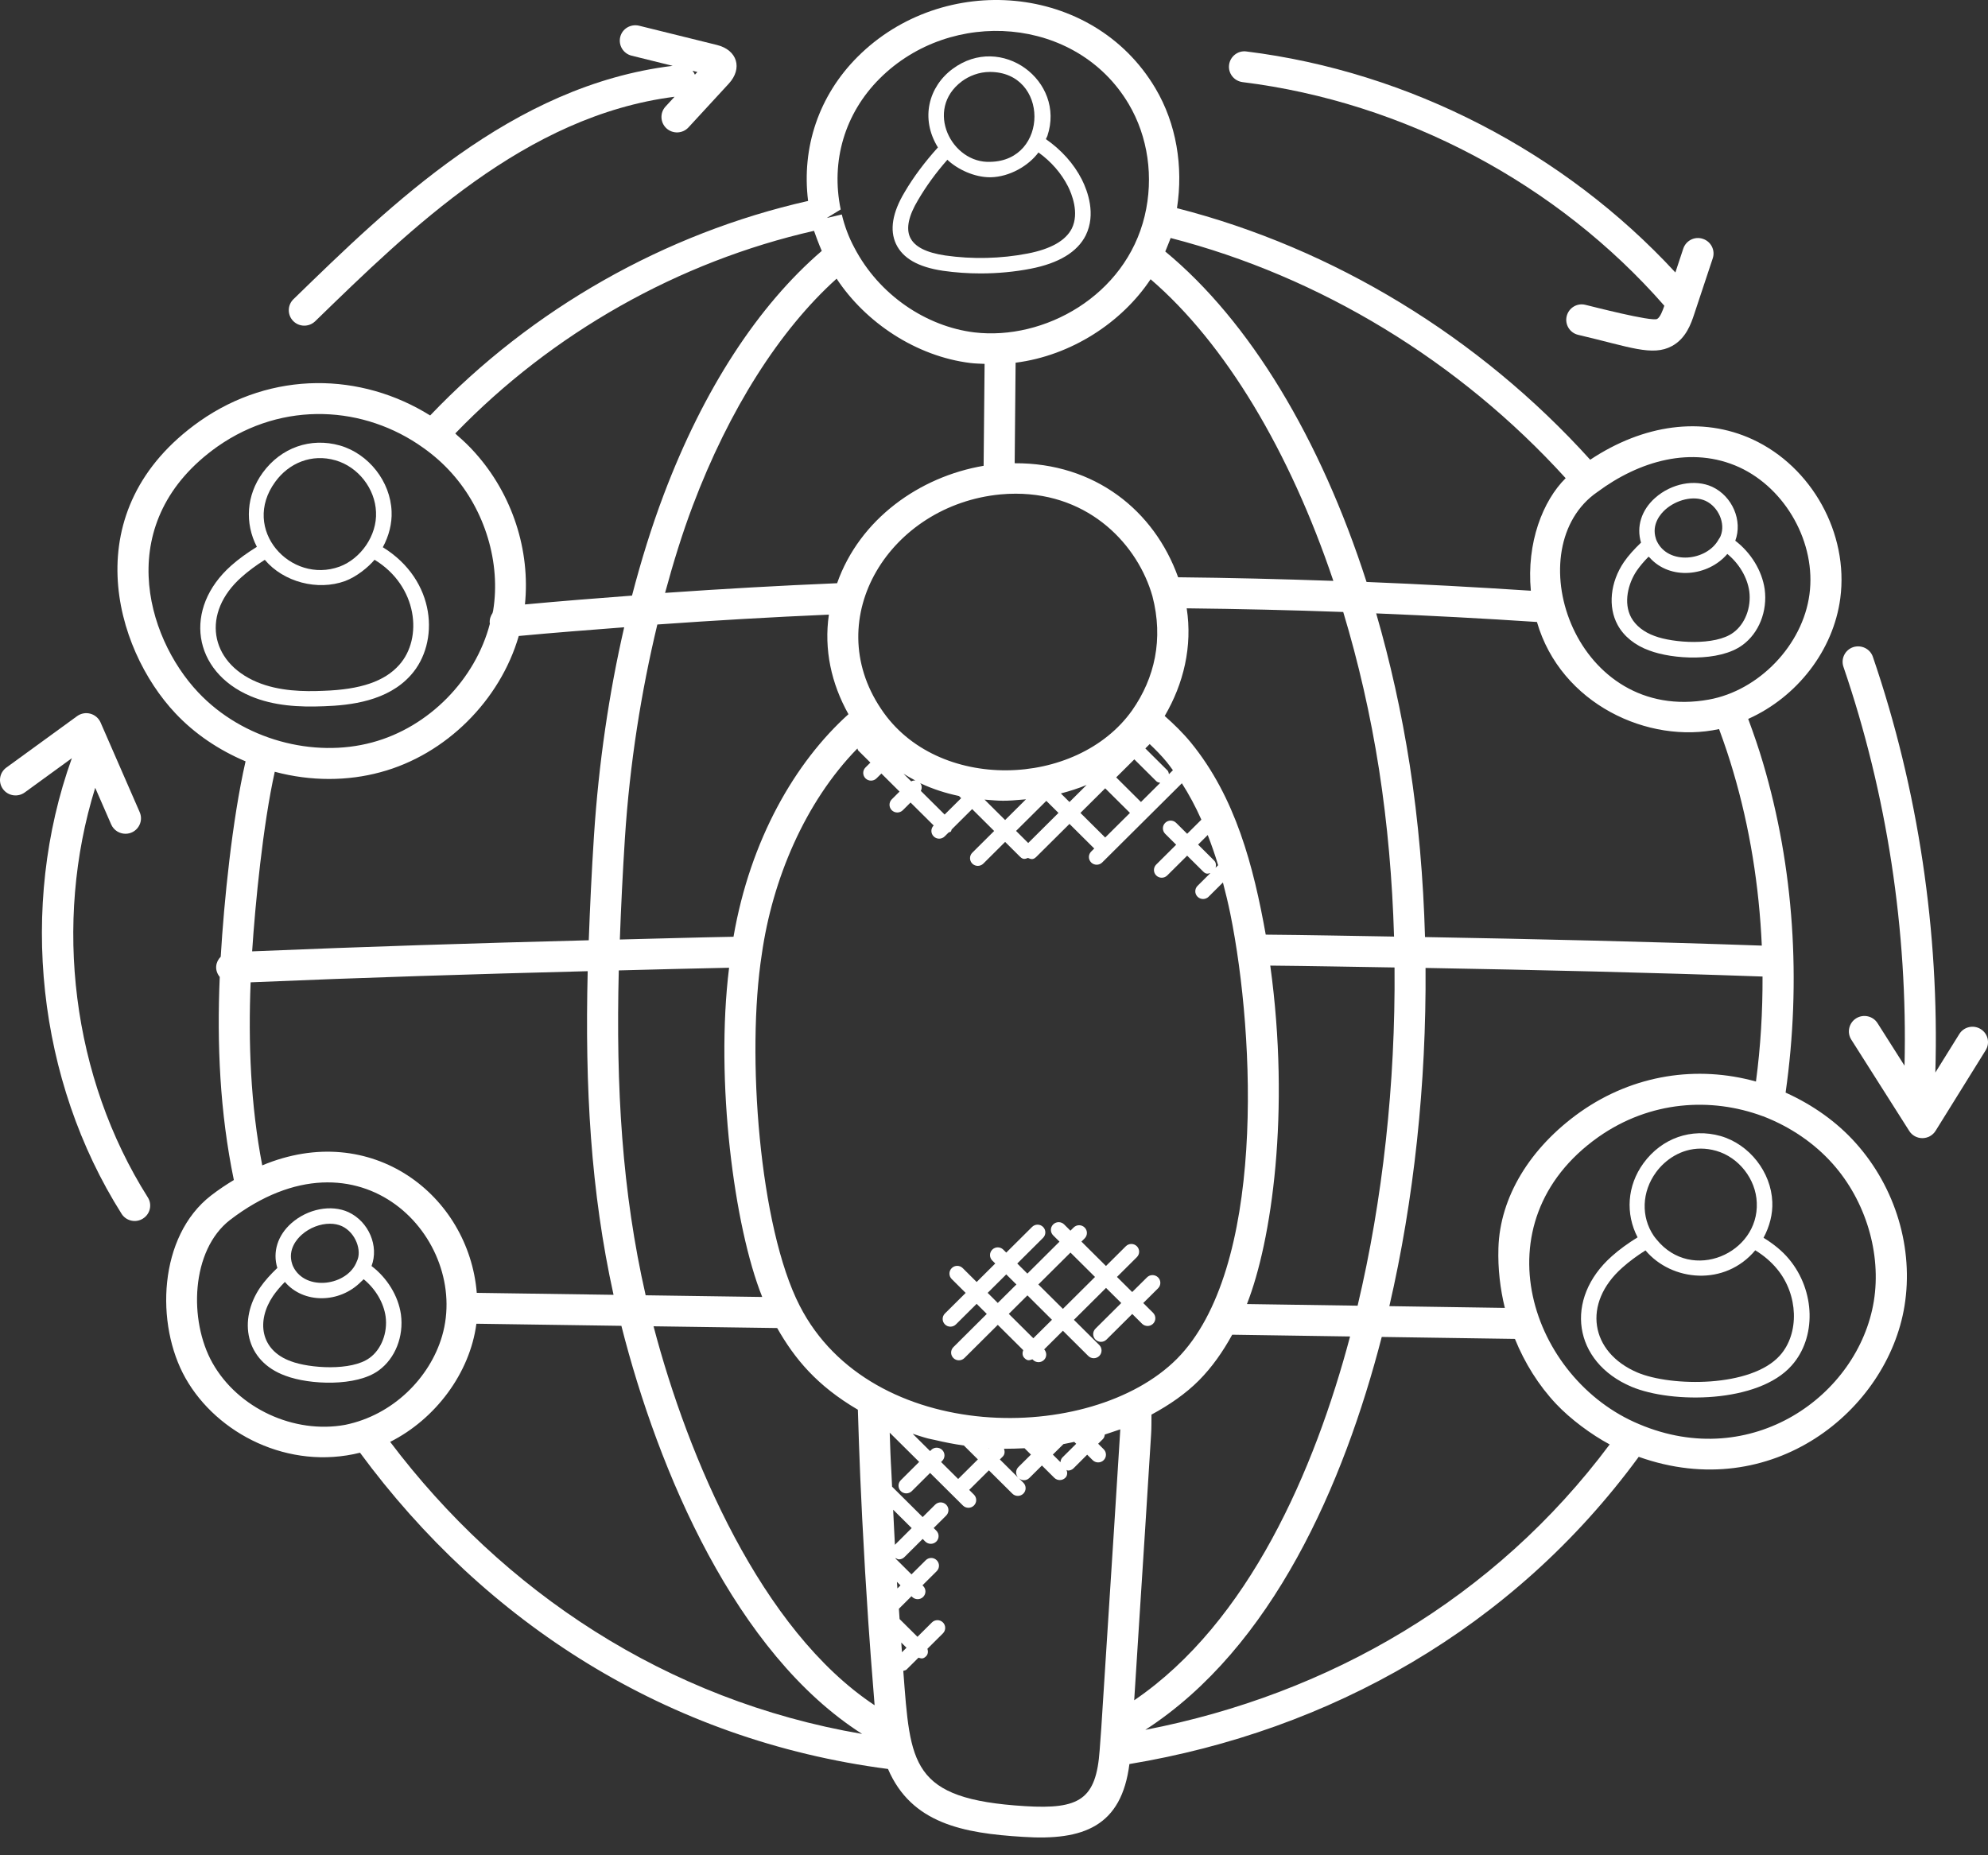
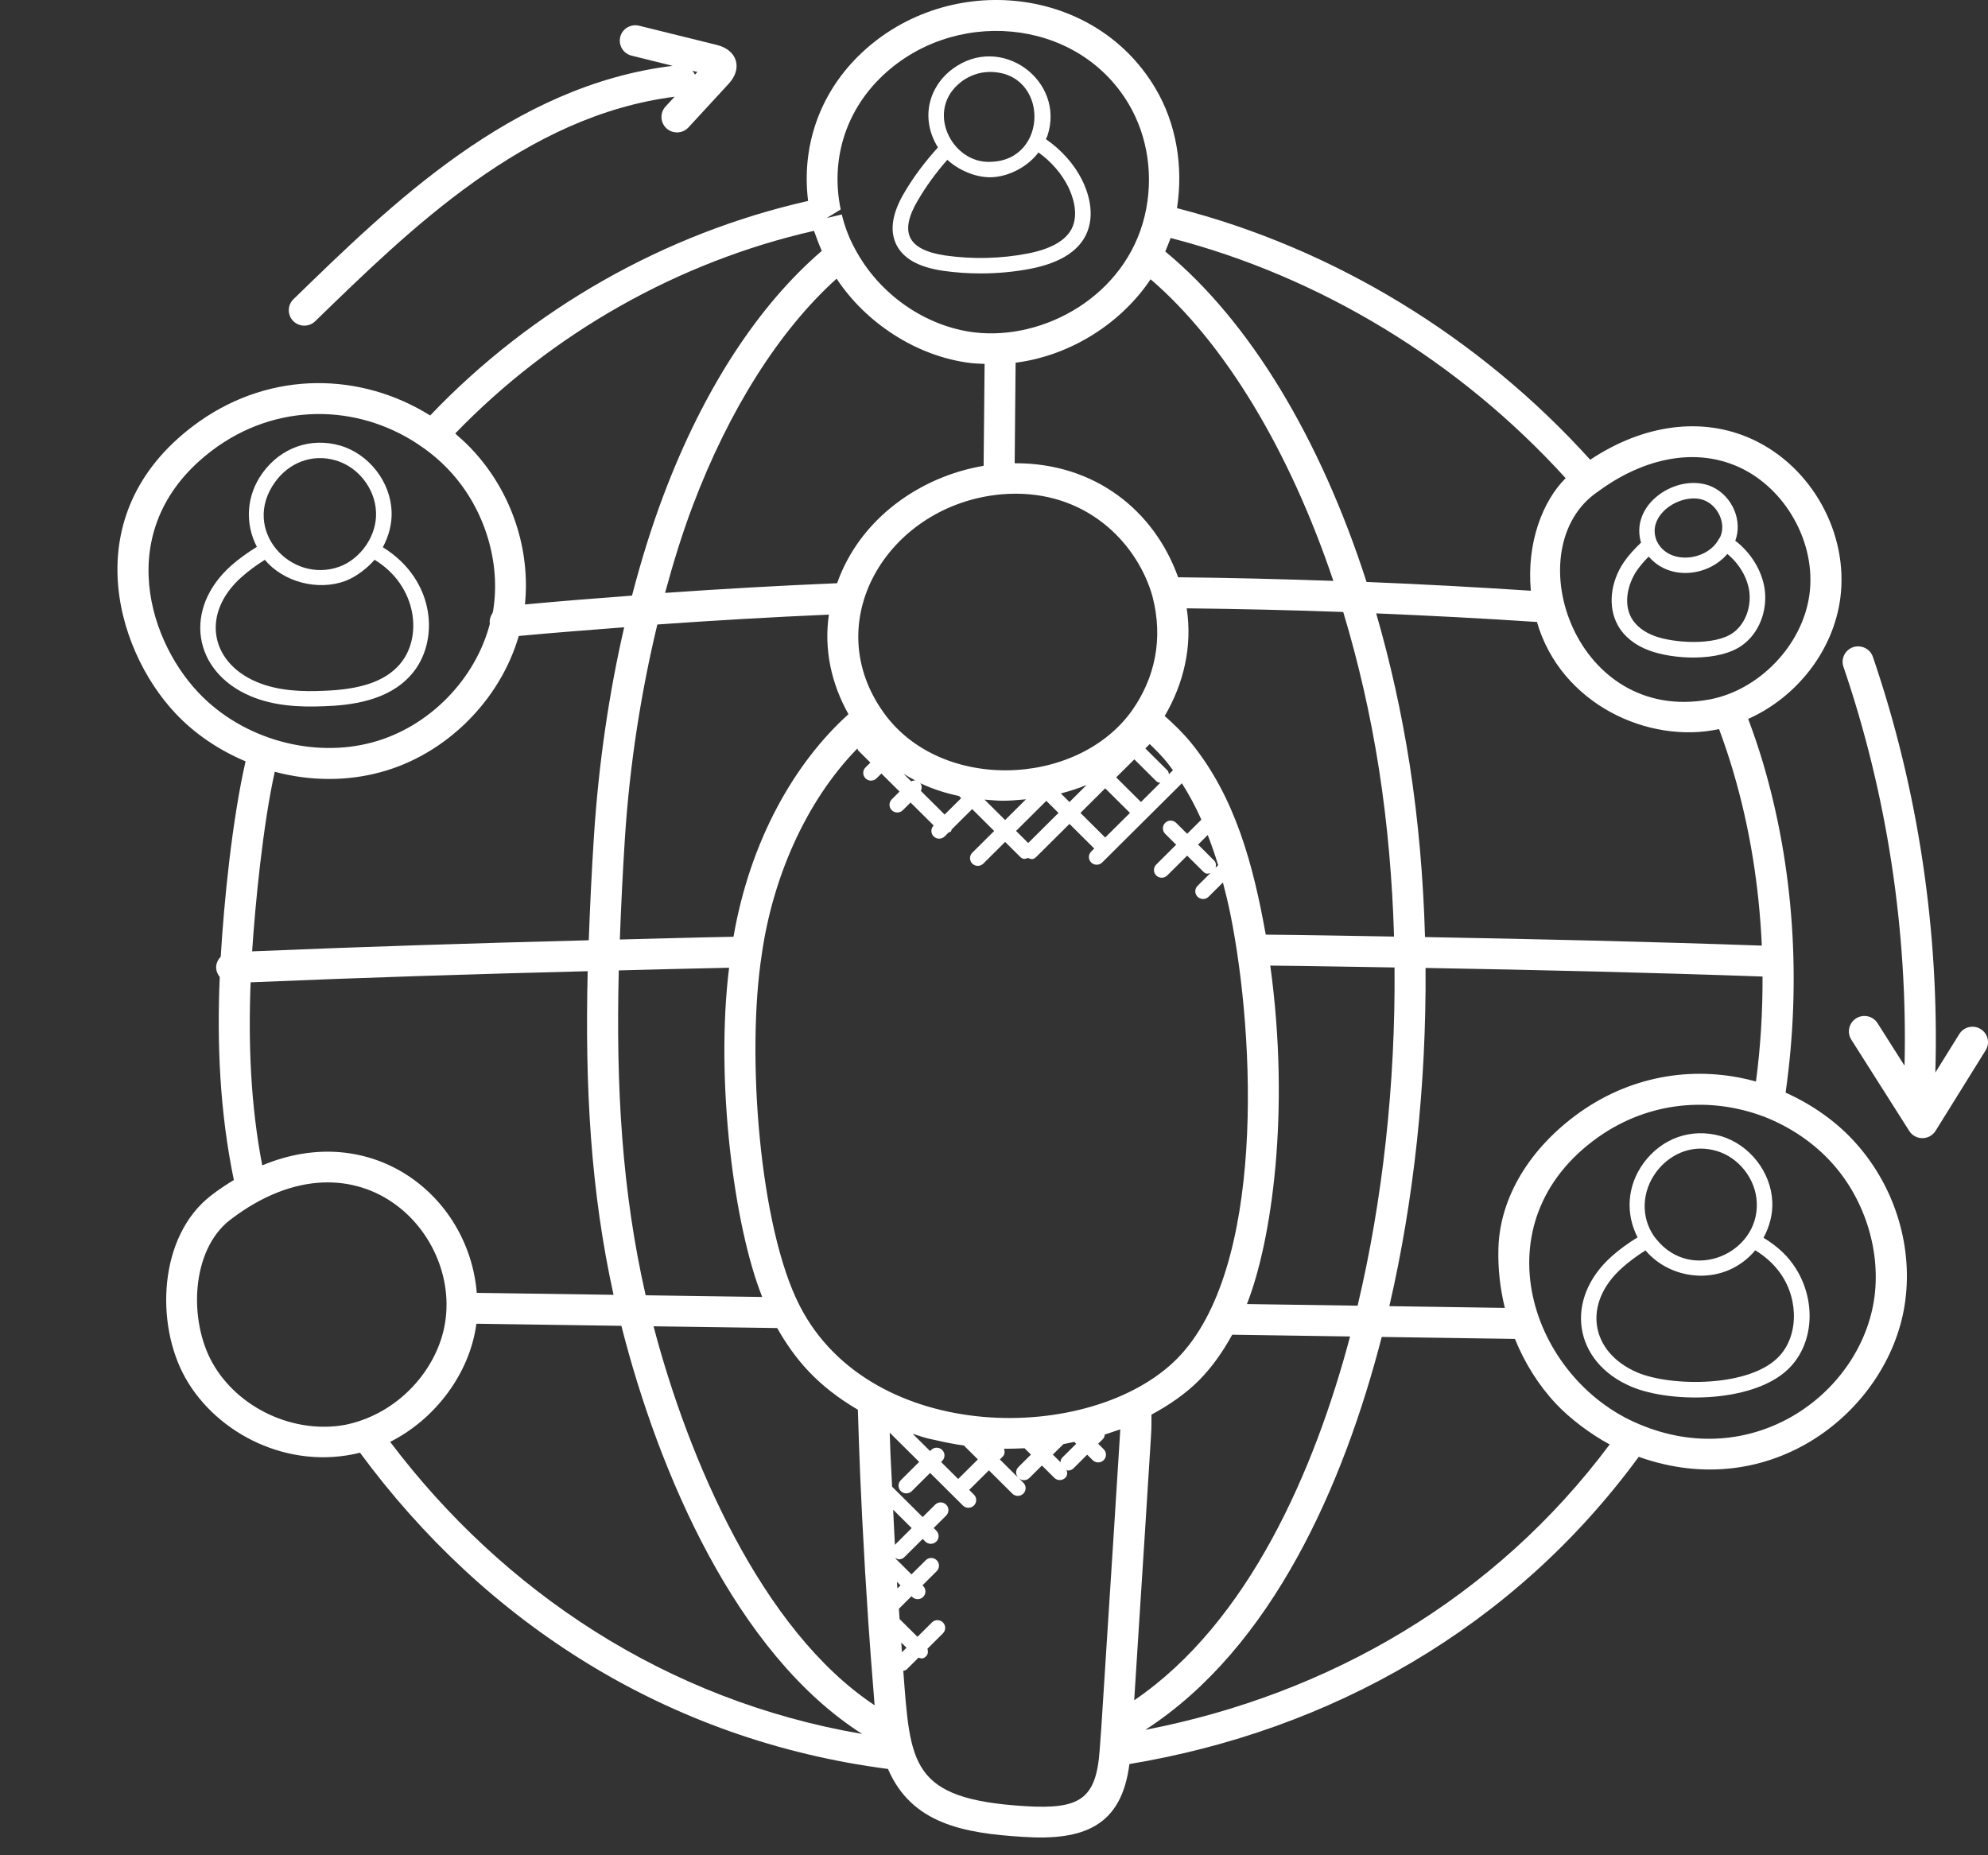
<svg xmlns="http://www.w3.org/2000/svg" width="90" height="84" viewBox="0 0 90 84" fill="none">
  <rect x="0" y="0" width="90" height="84" fill="#333333" stroke="none" />
  <path d="M42.69 12.26C43.252 12.341 43.825 12.38 44.396 12.38C45.161 12.38 45.925 12.309 46.657 12.167C47.934 11.919 48.775 11.41 49.155 10.653C49.155 10.653 49.156 10.651 49.156 10.65C49.622 9.699 49.245 8.665 48.979 8.131C48.611 7.406 48.045 6.784 47.349 6.299C47.351 6.294 47.417 6.153 47.417 6.153C48.249 3.664 45.327 1.48 43.121 3.123C42.052 3.919 41.647 5.354 42.461 6.675C41.878 7.322 41.363 8 40.954 8.7C40.4 9.623 40.269 10.412 40.563 11.044C40.872 11.696 41.565 12.093 42.69 12.26ZM43.545 3.682C43.867 3.443 44.318 3.257 44.812 3.257C47.503 3.257 47.496 7.273 44.841 7.327C43.079 7.415 41.838 4.954 43.545 3.682ZM41.563 9.055C41.931 8.427 42.375 7.815 42.889 7.234C43.357 7.675 44.114 8.026 44.819 8.026H44.85C45.708 8.008 46.563 7.509 47.013 6.902C47.587 7.315 48.047 7.842 48.352 8.443C48.518 8.777 48.87 9.635 48.525 10.341C48.248 10.893 47.573 11.276 46.523 11.479C45.319 11.712 44.028 11.745 42.792 11.567C41.92 11.436 41.4 11.169 41.201 10.746C41.013 10.341 41.132 9.772 41.563 9.055Z" fill="white" />
  <path d="M74.662 29.451C75.721 29.854 77.837 29.981 78.885 29.206C79.627 28.667 80.024 27.674 79.89 26.675C79.769 25.836 79.267 25.024 78.559 24.482C78.899 23.58 78.433 22.471 77.514 22.041C76.728 21.682 75.667 21.89 74.932 22.541C74.308 23.093 74.074 23.848 74.292 24.568C73.988 24.859 73.717 25.157 73.519 25.446C72.896 26.36 72.785 27.481 73.236 28.3C73.516 28.814 74.025 29.222 74.662 29.451ZM75.397 23.067C75.883 22.638 76.659 22.42 77.216 22.678C77.798 22.95 78.124 23.703 77.898 24.259C77.898 24.262 77.896 24.265 77.895 24.268C77.879 24.308 77.861 24.345 77.806 24.423C77.268 25.408 75.532 25.594 75.011 24.507C74.991 24.468 74.978 24.427 74.966 24.392C74.749 23.731 75.196 23.244 75.397 23.067ZM74.098 25.84C74.239 25.636 74.421 25.418 74.634 25.204C74.648 25.22 74.668 25.231 74.682 25.246C75.615 26.288 77.33 26.1 78.199 25.081C78.734 25.519 79.103 26.141 79.193 26.771C79.29 27.505 78.999 28.259 78.467 28.643C78.466 28.644 78.465 28.644 78.463 28.646C77.653 29.247 75.745 29.114 74.905 28.795C74.424 28.622 74.05 28.327 73.85 27.966C73.481 27.294 73.71 26.413 74.098 25.84Z" fill="white" />
-   <path d="M18.151 59.514C18.031 58.67 17.526 57.858 16.82 57.321C17.163 56.419 16.695 55.311 15.775 54.882C14.995 54.525 13.931 54.731 13.193 55.381C12.567 55.934 12.334 56.689 12.555 57.408C12.252 57.697 11.978 58 11.781 58.287C10.778 59.76 11.091 61.629 12.926 62.29C14.006 62.701 16.142 62.791 17.148 62.046C17.89 61.506 18.285 60.515 18.151 59.514ZM13.66 55.904C14.024 55.582 14.501 55.406 14.934 55.406C15.13 55.406 15.315 55.441 15.478 55.516C16.108 55.81 16.394 56.635 16.157 57.104C15.747 58.217 13.827 58.495 13.272 57.345C13.252 57.306 13.241 57.267 13.227 57.229C13.012 56.568 13.457 56.083 13.66 55.904ZM16.727 61.484C15.913 62.084 14.011 61.953 13.169 61.633C11.773 61.13 11.604 59.798 12.362 58.677C12.503 58.473 12.685 58.255 12.898 58.041C13.726 59.024 15.361 59.033 16.353 58.024C16.388 57.988 16.432 57.957 16.464 57.919C17 58.357 17.368 58.977 17.458 59.609C17.555 60.343 17.264 61.097 16.733 61.481C16.73 61.482 16.728 61.482 16.727 61.484Z" fill="white" />
  <path d="M14.672 31.976C15.858 31.936 17.555 31.746 18.601 30.565C19.915 29.099 19.754 26.274 17.331 24.777C17.607 24.265 17.752 23.703 17.728 23.157C17.677 21.803 16.694 20.548 15.389 20.171C14.062 19.795 12.726 20.263 11.895 21.401C11.148 22.423 11.076 23.695 11.629 24.759C11.204 25.023 10.801 25.309 10.465 25.61C8.286 27.544 8.708 30.403 11.348 31.521C12.391 31.96 13.536 32.023 14.672 31.976ZM12.463 21.812C13.076 20.97 14.101 20.527 15.192 20.843C16.213 21.138 16.983 22.122 17.023 23.185C17.073 24.245 16.336 25.293 15.378 25.653C13.16 26.467 10.881 23.974 12.463 21.812ZM11.623 30.877C9.477 29.968 9.117 27.744 10.934 26.13C11.235 25.861 11.602 25.589 11.988 25.347C12.831 26.351 14.374 26.762 15.626 26.307C16.15 26.11 16.677 25.678 16.957 25.344C18.912 26.532 19.151 28.903 18.075 30.102C18.075 30.102 18.074 30.102 18.074 30.104C17.414 30.848 16.326 31.221 14.645 31.277C13.768 31.316 12.627 31.302 11.623 30.877Z" fill="white" />
  <path d="M79.838 56.042C80.114 55.529 80.259 54.966 80.235 54.42C80.183 53.067 79.2 51.813 77.896 51.436C76.57 51.062 75.234 51.528 74.403 52.665C73.656 53.69 73.585 54.96 74.136 56.022C73.715 56.284 73.313 56.57 72.974 56.874C70.792 58.808 71.218 61.666 73.856 62.785C75.688 63.558 79.598 63.536 81.108 61.829C82.237 60.57 82.189 58.453 80.997 57.014C80.683 56.633 80.284 56.317 79.838 56.042ZM74.972 53.076C75.38 52.517 76.095 52.005 76.995 52.005C77.218 52.005 77.455 52.036 77.701 52.107C78.722 52.402 79.491 53.386 79.532 54.449C79.637 56.748 76.594 58.086 74.999 56.123C74.953 56.07 74.908 56.008 74.868 55.955C74.284 55.094 74.323 53.963 74.972 53.076ZM80.582 61.368C79.286 62.828 75.655 62.788 74.132 62.144C71.986 61.231 71.621 59.014 73.442 57.397C73.752 57.12 74.112 56.853 74.494 56.614C75.678 58.023 78.086 58.255 79.464 56.609C79.852 56.846 80.184 57.13 80.453 57.458C81.415 58.62 81.472 60.374 80.582 61.368Z" fill="white" />
  <path d="M80.837 49.469C81.558 44.411 81.212 39.261 79.814 34.539C79.63 33.911 79.401 33.245 79.144 32.55C81.357 31.559 83 29.451 83.313 27.089C83.701 24.16 82.029 21.132 79.334 19.89C77.064 18.847 74.409 19.209 71.991 20.815C66.967 15.253 60.37 11.238 53.284 9.425C53.576 7.538 53.256 5.594 52.306 3.996C49.471 -0.782 42.699 -1.299 38.825 2.572C37.072 4.325 36.282 6.673 36.584 9.098C30.106 10.562 24.079 13.981 19.474 18.811C16.357 16.865 12.326 16.765 9.039 19.072C3.366 23.079 5.164 29.353 7.946 32.301C8.821 33.231 9.913 33.963 11.117 34.471C10.508 37.135 10.14 40.843 9.993 43.316C9.756 43.554 9.697 43.921 9.948 44.233C9.819 47.264 9.95 50.353 10.587 53.427C10.252 53.629 9.913 53.852 9.556 54.127C7.167 55.974 7.026 59.966 8.396 62.394C9.826 64.927 13.077 66.579 16.299 65.774C21.947 73.445 30.18 78.79 40.201 80.093C41.263 82.563 43.603 83.002 46.316 83.167C49.065 83.349 50.774 82.683 51.13 79.87C60.17 78.37 68.488 73.742 74.188 65.96C80.222 68.112 85.447 63.86 86.219 59.136C86.643 56.538 85.822 53.78 84.02 51.762C83.163 50.8 82.067 50.024 80.837 49.469ZM71.553 50.339C69.256 51.963 67.901 54.214 67.836 56.513C67.808 57.433 67.913 58.342 68.126 59.217L62.898 59.138C64.011 54.33 64.576 49.072 64.537 43.825C69.599 43.914 74.691 44.033 79.793 44.214C79.799 45.794 79.707 47.385 79.495 48.968C76.84 48.23 73.97 48.643 71.553 50.339ZM48.1 65.986C48.04 66.046 48.017 66.125 48.01 66.203L47.664 65.859L48.143 65.384C48.31 65.356 48.469 65.315 48.633 65.283L48.721 65.37L48.1 65.986ZM46.098 66.906L45.265 66.079L45.395 65.95C45.493 65.852 45.496 65.718 45.454 65.596C45.704 65.599 46.177 65.581 46.382 65.571L46.672 65.859L46.103 66.424C45.968 66.558 45.97 66.769 46.098 66.906ZM42.605 66.195L42.655 66.144C42.793 66.007 42.793 65.786 42.655 65.649C42.517 65.514 42.295 65.511 42.157 65.649L42.107 65.7L41.318 64.916C41.547 64.988 41.772 65.067 42.007 65.128C42.112 65.156 42.222 65.173 42.329 65.198C42.758 65.3 43.194 65.385 43.637 65.448L44.27 66.077L43.378 66.963L42.605 66.195ZM21.584 58.536C21.225 54.126 16.832 50.691 11.872 52.764C11.342 50.006 11.238 47.222 11.346 44.476C16.41 44.261 21.509 44.102 26.606 43.972C26.478 49.248 26.744 53.944 27.776 58.625C25.711 58.594 23.647 58.567 21.584 58.536ZM12.439 34.943C14.095 35.386 15.758 35.362 17.22 34.964C20.193 34.169 22.644 31.7 23.485 28.795C25.07 28.646 26.665 28.524 28.258 28.401C27.572 31.377 27.104 34.556 26.89 37.837C26.784 39.482 26.71 41.043 26.654 42.572C21.566 42.702 16.474 42.862 11.415 43.074C11.553 40.947 11.906 37.332 12.439 34.943ZM37.875 12.617C39.183 14.603 41.475 16.134 43.934 16.436C44.147 16.462 44.36 16.465 44.574 16.475L44.53 21.09C41.626 21.582 38.919 23.505 37.897 26.406C35.31 26.515 32.71 26.662 30.109 26.844C30.481 25.474 30.89 24.143 31.362 22.898C33.004 18.546 35.299 14.933 37.875 12.617ZM77.825 33.01C78.076 33.688 78.287 34.321 78.466 34.933C79.214 37.459 79.64 40.116 79.76 42.814C74.66 42.635 69.573 42.517 64.513 42.427C64.438 39.794 64.215 37.174 63.82 34.629C63.448 32.245 62.934 29.951 62.302 27.772C64.721 27.873 67.15 27.999 69.58 28.161C70.66 31.887 74.644 33.705 77.825 33.01ZM62.432 34.841C62.816 37.311 63.035 39.852 63.111 42.405C61.172 42.374 59.221 42.333 57.302 42.317C56.748 39.218 55.938 36.099 53.911 33.618C53.553 33.183 53.149 32.789 52.728 32.417C53.585 30.955 53.99 29.269 53.724 27.543C56.065 27.569 58.429 27.622 60.81 27.709C61.495 29.977 62.046 32.368 62.432 34.841ZM54.963 38.959L54.24 38.24L54.676 37.807C54.843 38.239 55.002 38.689 55.147 39.173L55.032 39.288C55.063 39.172 55.054 39.05 54.963 38.959ZM50.034 37.92L48.913 36.806L50.034 35.692L51.155 36.806L50.034 37.92ZM46.549 38.168L45.999 37.621L47.369 36.26L47.919 36.806L46.549 38.168ZM42.765 36.88L41.688 35.81C41.744 35.691 41.743 35.561 41.658 35.455C41.672 35.462 41.685 35.47 41.699 35.477C42.231 35.726 42.806 35.912 43.415 36.04L43.513 36.138L42.765 36.88ZM40.902 35.03L40.904 35.031C41.079 35.143 41.262 35.244 41.444 35.34C41.376 35.329 41.317 35.347 41.252 35.378L40.902 35.03ZM45.292 22.385C45.524 22.363 45.753 22.353 45.981 22.353C49.376 22.353 51.529 24.714 52.174 27C52.676 28.93 52.28 30.696 51.255 32.16C48.752 35.692 42.405 35.896 39.886 32.094C39.886 32.093 39.885 32.093 39.884 32.091C37.108 27.955 40.303 22.863 45.292 22.385ZM46.447 36.19L45.503 37.128L44.572 36.203C45.309 36.263 45.433 36.284 46.447 36.19ZM48.027 35.924C48.431 35.819 48.822 35.695 49.193 35.54L48.417 36.312L48.027 35.924ZM51.653 36.312L50.532 35.197L51.353 34.381L52.35 35.372C52.398 35.42 52.463 35.429 52.525 35.445L51.653 36.312ZM52.921 35.051C52.907 34.989 52.897 34.925 52.848 34.877L51.851 33.886L52.049 33.689C52.321 33.948 52.584 34.215 52.821 34.503C52.918 34.621 53.007 34.749 53.1 34.873L52.921 35.051ZM53.336 26.137C52.255 23.117 49.566 20.955 45.936 20.974L45.978 16.422C48.5 16.102 50.791 14.597 52.089 12.643C55.472 15.552 58.387 20.431 60.363 26.3C58.003 26.219 55.656 26.159 53.336 26.137ZM37.525 27.828C37.296 29.405 37.632 30.942 38.411 32.337C36.001 34.507 33.966 38.014 33.207 42.413C31.498 42.444 29.777 42.496 28.061 42.538C28.116 41.049 28.189 39.528 28.292 37.925C28.513 34.549 29.03 31.309 29.759 28.275C32.355 28.091 34.945 27.94 37.525 27.828ZM28.013 43.937C29.68 43.896 31.349 43.847 33.007 43.816C32.374 48.931 33.231 55.542 34.507 58.722C32.748 58.698 30.989 58.671 29.23 58.646C28.162 53.962 27.881 49.255 28.013 43.937ZM35.184 60.129C35.981 61.527 36.981 62.738 38.837 63.827C38.906 65.984 38.948 67.384 39.165 71.161C39.38 74.734 39.491 75.81 39.595 77.208C34.458 73.804 31.151 66.01 29.587 60.05C31.452 60.076 33.318 60.104 35.184 60.129ZM40.802 74.369L41.038 74.604L40.833 74.808C40.823 74.661 40.813 74.516 40.802 74.369ZM40.606 71.621L40.767 71.78L40.627 71.919C40.622 71.82 40.612 71.72 40.606 71.621ZM40.435 68.354L41.273 69.187L40.514 69.944C40.484 69.414 40.462 68.884 40.435 68.354ZM44.755 65.573C44.762 65.573 44.769 65.574 44.776 65.575L44.766 65.585L44.755 65.573ZM36.203 59.119C34.374 55.554 33.783 47.724 34.489 43.196C34.967 39.837 36.427 36.334 38.816 33.888C38.833 33.92 38.83 33.958 38.857 33.984L39.404 34.528L39.183 34.747C39.045 34.884 39.045 35.105 39.183 35.242C39.32 35.378 39.542 35.379 39.681 35.242L39.902 35.023L40.724 35.84L40.373 36.19C40.235 36.327 40.235 36.548 40.373 36.685C40.509 36.82 40.732 36.822 40.871 36.685L41.222 36.335L42.269 37.375C42.131 37.512 42.131 37.733 42.269 37.87C42.405 38.006 42.627 38.007 42.766 37.87L42.948 37.69C42.98 37.673 43.017 37.676 43.044 37.651C43.07 37.626 43.067 37.586 43.083 37.556L44.011 36.633L45.007 37.624L44.018 38.607C43.88 38.744 43.88 38.965 44.018 39.102C44.154 39.237 44.377 39.239 44.516 39.102L45.504 38.119L46.177 38.788C46.32 38.931 46.411 38.891 46.538 38.844C46.663 38.898 46.764 38.946 46.916 38.795L48.417 37.304L49.538 38.418L49.4 38.555C49.262 38.692 49.262 38.913 49.4 39.05C49.536 39.185 49.758 39.187 49.898 39.05L53.505 35.464C53.827 35.966 54.121 36.513 54.388 37.112L53.745 37.751L53.247 37.257C53.109 37.12 52.887 37.12 52.749 37.257C52.612 37.393 52.612 37.614 52.749 37.751L53.247 38.246L52.344 39.144C52.207 39.281 52.207 39.501 52.344 39.638C52.481 39.774 52.703 39.775 52.842 39.638L53.745 38.741L54.468 39.459C54.6 39.591 54.68 39.559 54.798 39.528L54.216 40.107C54.078 40.244 54.078 40.465 54.216 40.602C54.353 40.737 54.575 40.739 54.714 40.602L55.364 39.956C55.482 40.407 55.596 40.874 55.698 41.37C56.84 47.008 57.285 57.489 53.281 61.524C49.403 65.416 39.434 65.436 36.203 59.119ZM51.558 73.663C51.745 70.763 51.932 67.862 52.111 64.963C52.131 64.664 52.128 64.355 52.129 64.049C52.949 63.606 53.685 63.097 54.279 62.499C54.871 61.902 55.364 61.196 55.784 60.431L61.12 60.511C59.515 66.559 56.536 73.452 51.347 76.983L51.558 73.663ZM56.451 59.043C57.57 56.194 58.421 50.354 57.507 43.719C59.367 43.736 61.255 43.775 63.133 43.804C63.178 49.065 62.597 54.33 61.461 59.117L56.451 59.043ZM78.743 21.157C80.861 22.135 82.226 24.606 81.918 26.905C81.613 29.22 79.618 31.268 77.366 31.674C71.347 32.768 68.718 25.052 72.154 22.393C72.16 22.389 72.305 22.287 72.309 22.281C74.205 20.87 76.584 20.171 78.743 21.157ZM70.88 21.65C69.851 22.667 69.102 24.567 69.304 26.746C66.82 26.584 64.337 26.448 61.866 26.349C59.775 19.858 56.583 14.551 52.754 11.387C52.875 11.097 52.989 10.802 52.997 10.776C59.758 12.518 66.064 16.35 70.88 21.65ZM39.822 3.559C43.06 0.323 48.742 0.739 51.096 4.706C51.975 6.187 52.239 8.032 51.823 9.771V9.773C50.955 13.397 47.267 15.426 44.107 15.049C41.948 14.785 39.803 13.373 38.677 11.212C38.427 10.748 38.237 10.243 38.11 9.711L37.427 9.87L38.06 9.484C37.604 7.292 38.247 5.133 39.822 3.559ZM36.852 10.451C36.867 10.503 37.077 11.079 37.203 11.36C34.319 13.838 31.845 17.634 30.045 22.406C29.501 23.843 29.027 25.375 28.612 26.967C26.994 27.089 25.377 27.217 23.765 27.367C24.014 24.918 23.197 22.385 21.506 20.498C21.256 20.215 20.978 19.95 20.684 19.697C20.659 19.674 20.637 19.648 20.611 19.625C25 15.077 30.719 11.845 36.852 10.451ZM9.851 20.214C12.833 18.127 16.506 18.37 19.164 20.277C19.648 20.619 20.079 21.005 20.455 21.427C21.961 23.108 22.678 25.492 22.325 27.649C22.319 27.685 22.305 27.72 22.298 27.757C22.21 27.887 22.156 28.042 22.172 28.211C22.173 28.221 22.177 28.228 22.179 28.236C21.525 30.759 19.421 32.926 16.85 33.614C14.202 34.331 11.002 33.503 8.971 31.346C6.578 28.809 5.091 23.579 9.851 20.214ZM9.621 61.713C8.535 59.785 8.645 56.605 10.415 55.234C16.303 50.729 21.294 56.122 20.013 60.494C19.463 62.374 17.798 64.07 15.627 64.512C13.307 64.935 10.778 63.764 9.621 61.713ZM17.663 65.283C19.706 64.256 21.273 62.177 21.567 59.934C23.755 59.966 25.943 59.996 28.131 60.029C29.808 66.639 33.308 74.861 39.031 78.507C30.152 76.992 22.769 72.044 17.663 65.283ZM46.403 81.776C41.204 81.46 41.218 79.871 40.893 75.65C40.947 75.633 41.003 75.629 41.045 75.587L41.581 75.054C41.703 75.09 41.786 75.127 41.924 74.991C42.018 74.897 42.024 74.769 41.987 74.65L42.688 73.953C42.825 73.816 42.825 73.595 42.688 73.458C42.55 73.321 42.328 73.321 42.19 73.458L41.535 74.109L40.726 73.305C40.715 73.15 40.703 72.995 40.694 72.84L41.264 72.272L41.295 72.303C41.432 72.439 41.654 72.44 41.793 72.303C41.931 72.166 41.931 71.945 41.793 71.808L41.762 71.778L42.406 71.137C42.544 71 42.544 70.779 42.406 70.642C42.269 70.505 42.046 70.505 41.909 70.642L41.264 71.283L40.544 70.567C40.544 70.559 40.544 70.55 40.543 70.542C40.592 70.567 40.639 70.603 40.694 70.603C40.784 70.603 40.874 70.57 40.943 70.501L41.771 69.678L41.89 69.797C42.027 69.932 42.249 69.934 42.388 69.797C42.526 69.66 42.526 69.439 42.388 69.302L42.269 69.183L42.834 68.621C42.972 68.484 42.972 68.263 42.834 68.126C42.696 67.989 42.474 67.989 42.336 68.126L41.771 68.688L40.386 67.311C40.324 65.914 40.336 66.622 40.279 64.867L41.612 66.19L40.781 67.018C40.643 67.155 40.643 67.376 40.781 67.513C40.92 67.651 41.142 67.647 41.279 67.513L42.107 66.689L43.593 68.165C43.73 68.301 43.952 68.302 44.091 68.165C44.229 68.028 44.229 67.808 44.091 67.671L43.877 67.458L44.769 66.572L45.831 67.627C45.967 67.763 46.189 67.764 46.328 67.627C46.466 67.49 46.466 67.269 46.328 67.132L46.116 66.921C46.184 66.983 46.267 67.019 46.352 67.019C46.442 67.019 46.532 66.986 46.601 66.917L47.169 66.353L47.73 66.91C47.87 67.049 48.092 67.044 48.228 66.91C48.327 66.812 48.33 66.677 48.286 66.554C48.31 66.559 48.328 66.582 48.352 66.582C48.442 66.582 48.532 66.548 48.601 66.48L49.218 65.863L49.467 66.111C49.602 66.245 49.826 66.249 49.965 66.111C50.103 65.974 50.103 65.753 49.965 65.616L49.716 65.368L49.93 65.156C49.988 65.099 50.006 65.025 50.016 64.951C50.017 64.951 50.715 64.716 50.717 64.716C50.715 64.767 50.712 64.82 50.708 64.874V64.876C50.529 67.774 50.342 70.673 50.155 73.574L49.857 78.24L49.784 79.232V79.235C49.626 81.472 48.881 81.929 46.403 81.776ZM51.849 78.322C57.619 74.587 60.831 67.201 62.554 60.532L68.583 60.621C69.026 61.713 69.651 62.718 70.451 63.568C71.091 64.247 72.034 64.949 72.873 65.399C67.678 72.362 60.176 76.712 51.849 78.322ZM84.831 58.915C84.132 63.186 79.302 66.639 74.208 64.482C69.321 62.451 66.867 55.367 72.364 51.478C74.71 49.831 77.467 49.673 79.796 50.535C79.805 50.537 79.814 50.539 79.823 50.543C81.05 51.017 82.138 51.758 82.967 52.69C84.468 54.374 85.181 56.759 84.831 58.915Z" fill="white" />
  <path d="M13.286 13.546C13.008 13.815 13.003 14.259 13.274 14.535C13.54 14.807 13.985 14.818 14.268 14.546C18.575 10.362 23.788 5.24 30.538 4.381L30.13 4.824C29.867 5.109 29.888 5.552 30.173 5.812C30.465 6.075 30.907 6.05 31.168 5.769L32.992 3.789C33.629 3.1 33.384 2.264 32.453 2.035L28.932 1.164C28.55 1.075 28.172 1.298 28.079 1.673C27.987 2.048 28.216 2.426 28.591 2.52L30.453 2.981C23.169 3.866 17.662 9.295 13.286 13.546ZM31.571 3.26L31.459 3.381C31.432 3.315 31.397 3.258 31.353 3.205L31.571 3.26Z" fill="white" />
-   <path d="M71.771 13.801C71.389 13.707 71.014 13.946 70.925 14.321C70.837 14.697 71.07 15.073 71.448 15.161C73.759 15.7 74.808 16.153 75.698 15.665C76.337 15.317 76.566 14.63 76.702 14.217L77.539 11.696C77.661 11.329 77.46 10.934 77.092 10.814C76.722 10.689 76.326 10.89 76.204 11.258L75.847 12.336C70.819 6.887 63.81 3.246 56.427 2.33C56.047 2.276 55.69 2.554 55.642 2.938C55.594 3.32 55.867 3.669 56.254 3.718C63.566 4.625 70.512 8.314 75.347 13.843C75.276 14.051 75.162 14.364 75.023 14.44C74.779 14.575 72.05 13.867 71.771 13.801Z" fill="white" />
  <path d="M89.668 46.593C89.338 46.388 88.904 46.49 88.7 46.819L87.616 48.561C87.802 42.205 86.843 35.74 84.788 29.739C84.662 29.372 84.264 29.182 83.895 29.301C83.527 29.426 83.331 29.823 83.455 30.189C85.427 35.949 86.369 42.146 86.221 48.25L84.999 46.325C84.794 46 84.358 45.902 84.03 46.107C83.703 46.313 83.603 46.745 83.811 47.071C87.02 52.129 83.278 46.232 86.434 51.205C86.563 51.409 86.787 51.531 87.028 51.531H87.031C87.275 51.53 87.499 51.404 87.627 51.2L89.894 47.553C90.1 47.226 89.998 46.794 89.668 46.593Z" fill="white" />
-   <path d="M4.31 35.669L5.034 37.329C5.15 37.592 5.408 37.75 5.68 37.75C6.187 37.75 6.525 37.234 6.325 36.773L4.552 32.709C4.466 32.515 4.296 32.37 4.091 32.314C3.885 32.258 3.665 32.298 3.492 32.423L0.288 34.753C-0.027 34.981 -0.093 35.418 0.136 35.729C0.366 36.039 0.803 36.107 1.119 35.88L3.253 34.328C0.839 41.043 1.685 48.917 5.503 54.955C5.714 55.29 6.154 55.377 6.47 55.174C6.799 54.97 6.899 54.538 6.691 54.212C3.261 48.786 2.407 41.792 4.31 35.669Z" fill="white" />
-   <path d="M51.927 57.834L51.256 58.499L50.567 57.815L51.467 56.92C51.605 56.783 51.605 56.562 51.467 56.425C51.329 56.288 51.107 56.288 50.969 56.425L50.069 57.32L48.958 56.215L49.103 56.071C49.241 55.934 49.241 55.714 49.103 55.577C48.965 55.44 48.743 55.44 48.605 55.577L48.46 55.721L48.176 55.438C48.039 55.301 47.816 55.301 47.679 55.438C47.541 55.575 47.541 55.796 47.679 55.933L47.965 56.218L46.511 57.664L46.053 57.208L47.221 56.046C47.359 55.909 47.359 55.688 47.221 55.551C47.084 55.414 46.861 55.414 46.724 55.551L45.555 56.713L45.42 56.579C45.282 56.442 45.06 56.442 44.922 56.579C44.785 56.716 44.785 56.937 44.922 57.074L45.057 57.206L44.215 58.044L43.584 57.416C43.446 57.279 43.224 57.279 43.086 57.416C42.948 57.553 42.948 57.774 43.086 57.911L43.717 58.539L42.779 59.47C42.641 59.607 42.641 59.827 42.779 59.964C42.918 60.103 43.141 60.099 43.277 59.964L44.214 59.033L44.673 59.49L43.162 60.993C43.024 61.13 43.024 61.351 43.162 61.488C43.298 61.624 43.52 61.625 43.66 61.488L45.171 59.985L46.322 61.129C46.276 61.253 46.278 61.389 46.378 61.488C46.521 61.631 46.613 61.59 46.739 61.544L46.767 61.572C46.904 61.708 47.126 61.709 47.265 61.572C47.397 61.441 47.396 61.232 47.272 61.095L48.12 60.252L49.268 61.393C49.404 61.529 49.626 61.53 49.766 61.393C49.903 61.256 49.903 61.035 49.766 60.898L48.618 59.758L50.072 58.312L50.761 58.997L49.594 60.157C49.456 60.294 49.456 60.515 49.594 60.652C49.73 60.788 49.953 60.789 50.092 60.652L51.259 59.492L51.703 59.934C51.84 60.069 52.062 60.071 52.201 59.934C52.339 59.797 52.339 59.576 52.201 59.439L51.757 58.997L52.428 58.33C52.565 58.193 52.565 57.972 52.428 57.836C52.29 57.699 52.063 57.697 51.927 57.834ZM44.713 58.537L45.555 57.7L46.014 58.156L45.171 58.993L44.713 58.537ZM46.78 60.592L45.67 59.488L46.513 58.65L47.624 59.755L46.78 60.592ZM48.119 59.261L47.008 58.157L48.462 56.712L49.573 57.816L48.119 59.261Z" fill="white" />
</svg>